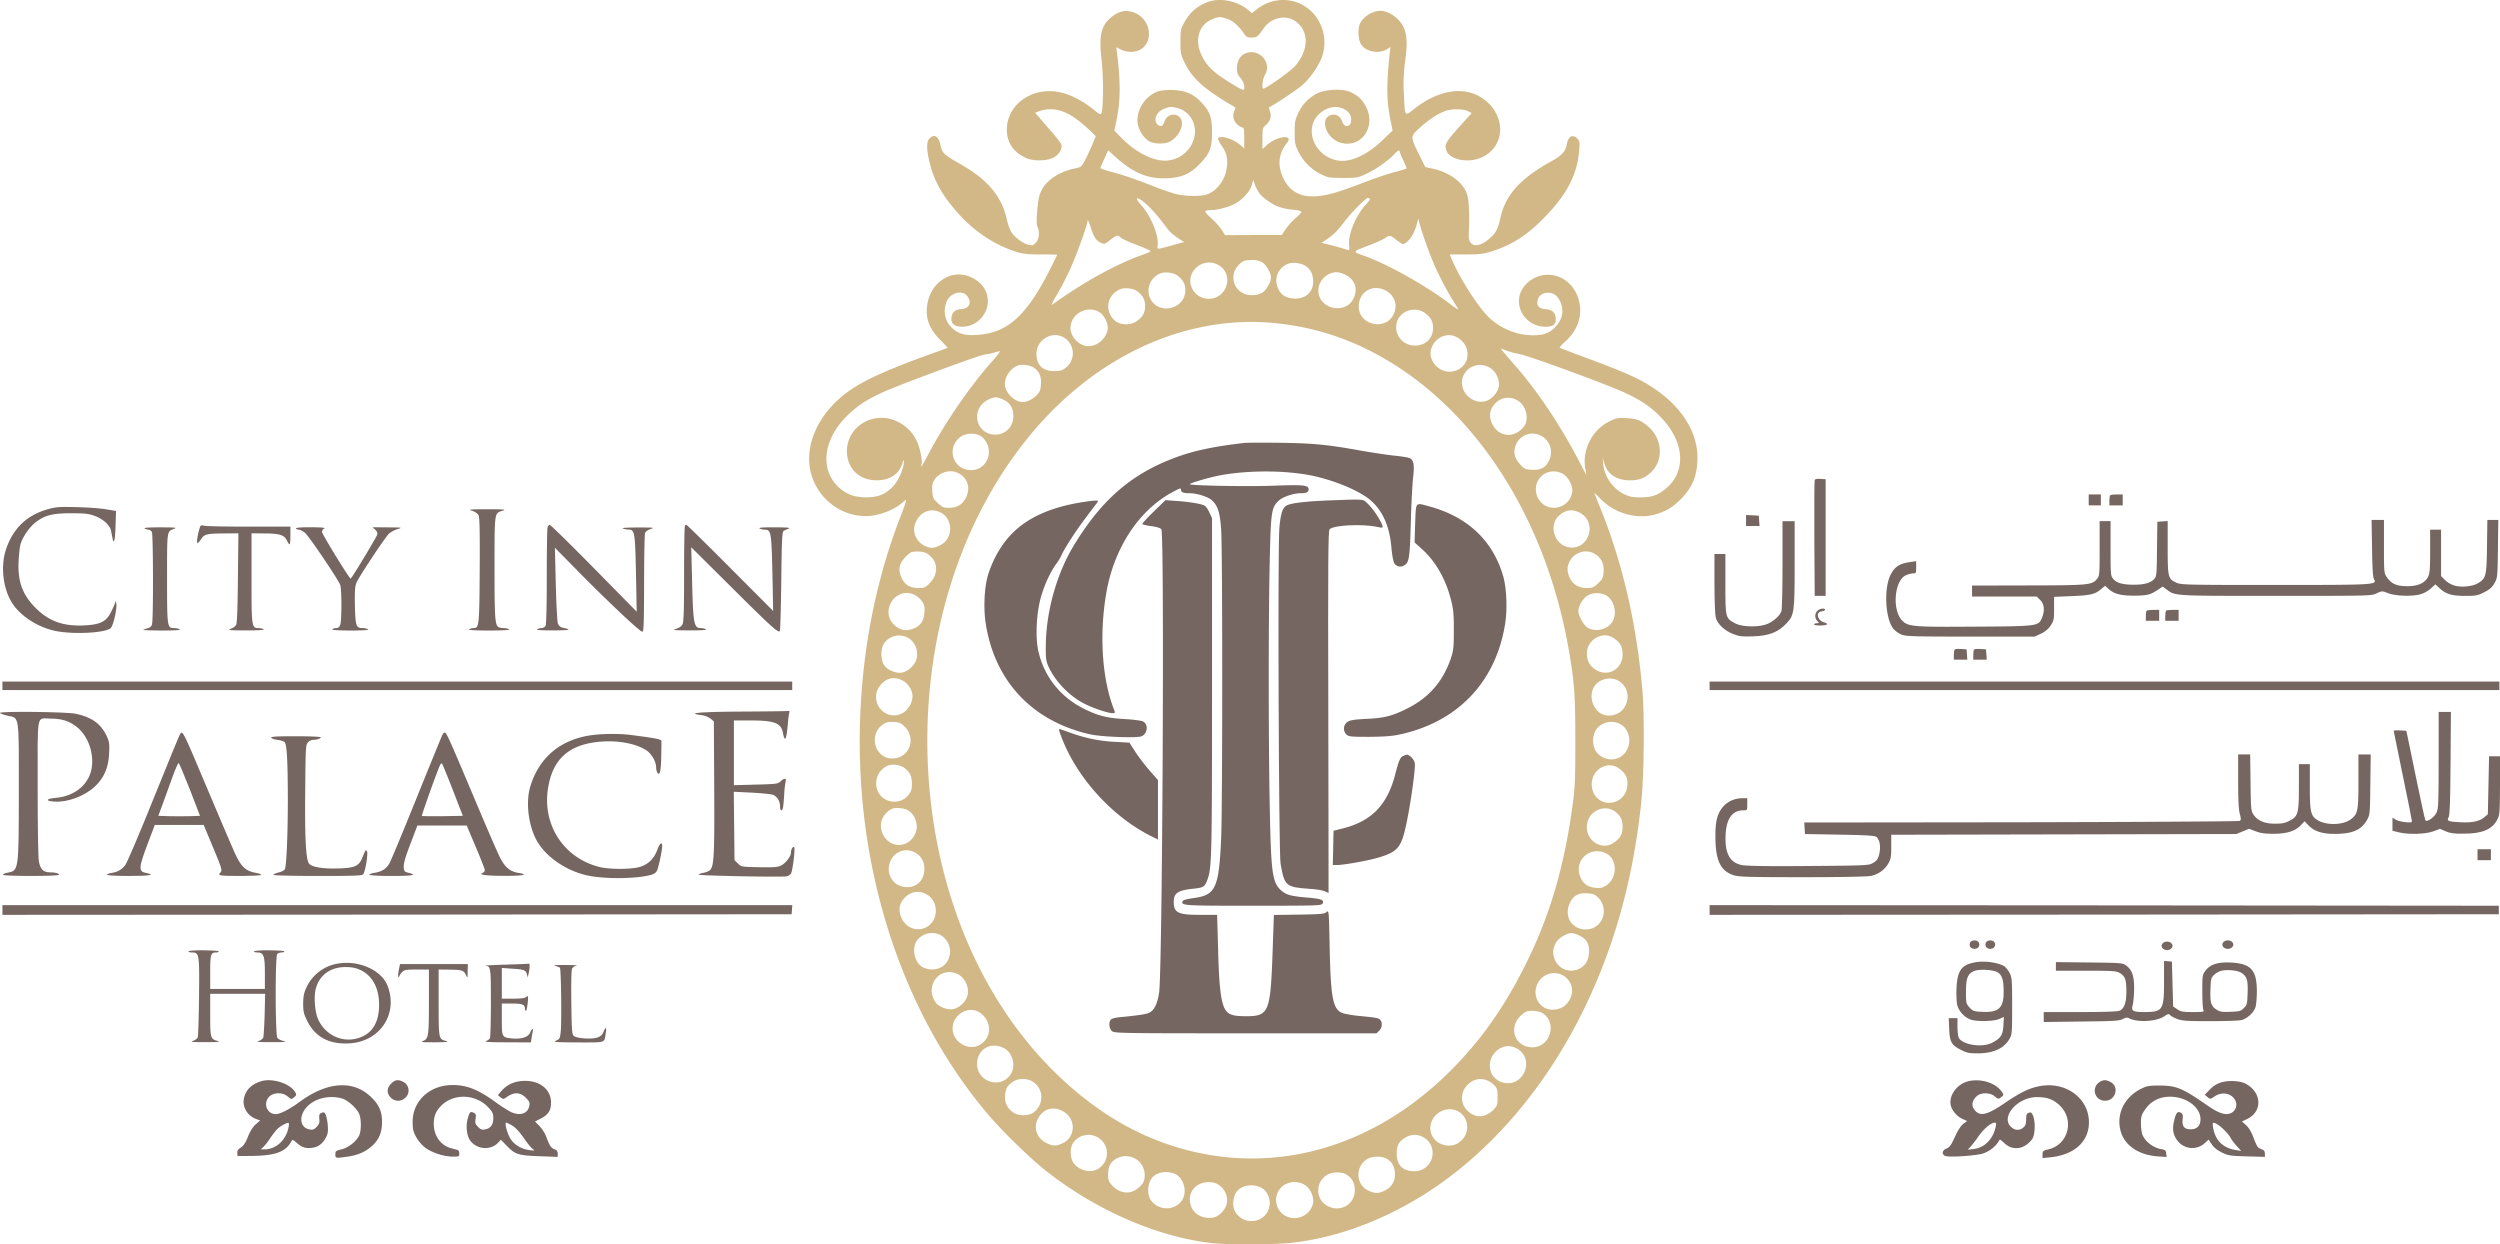
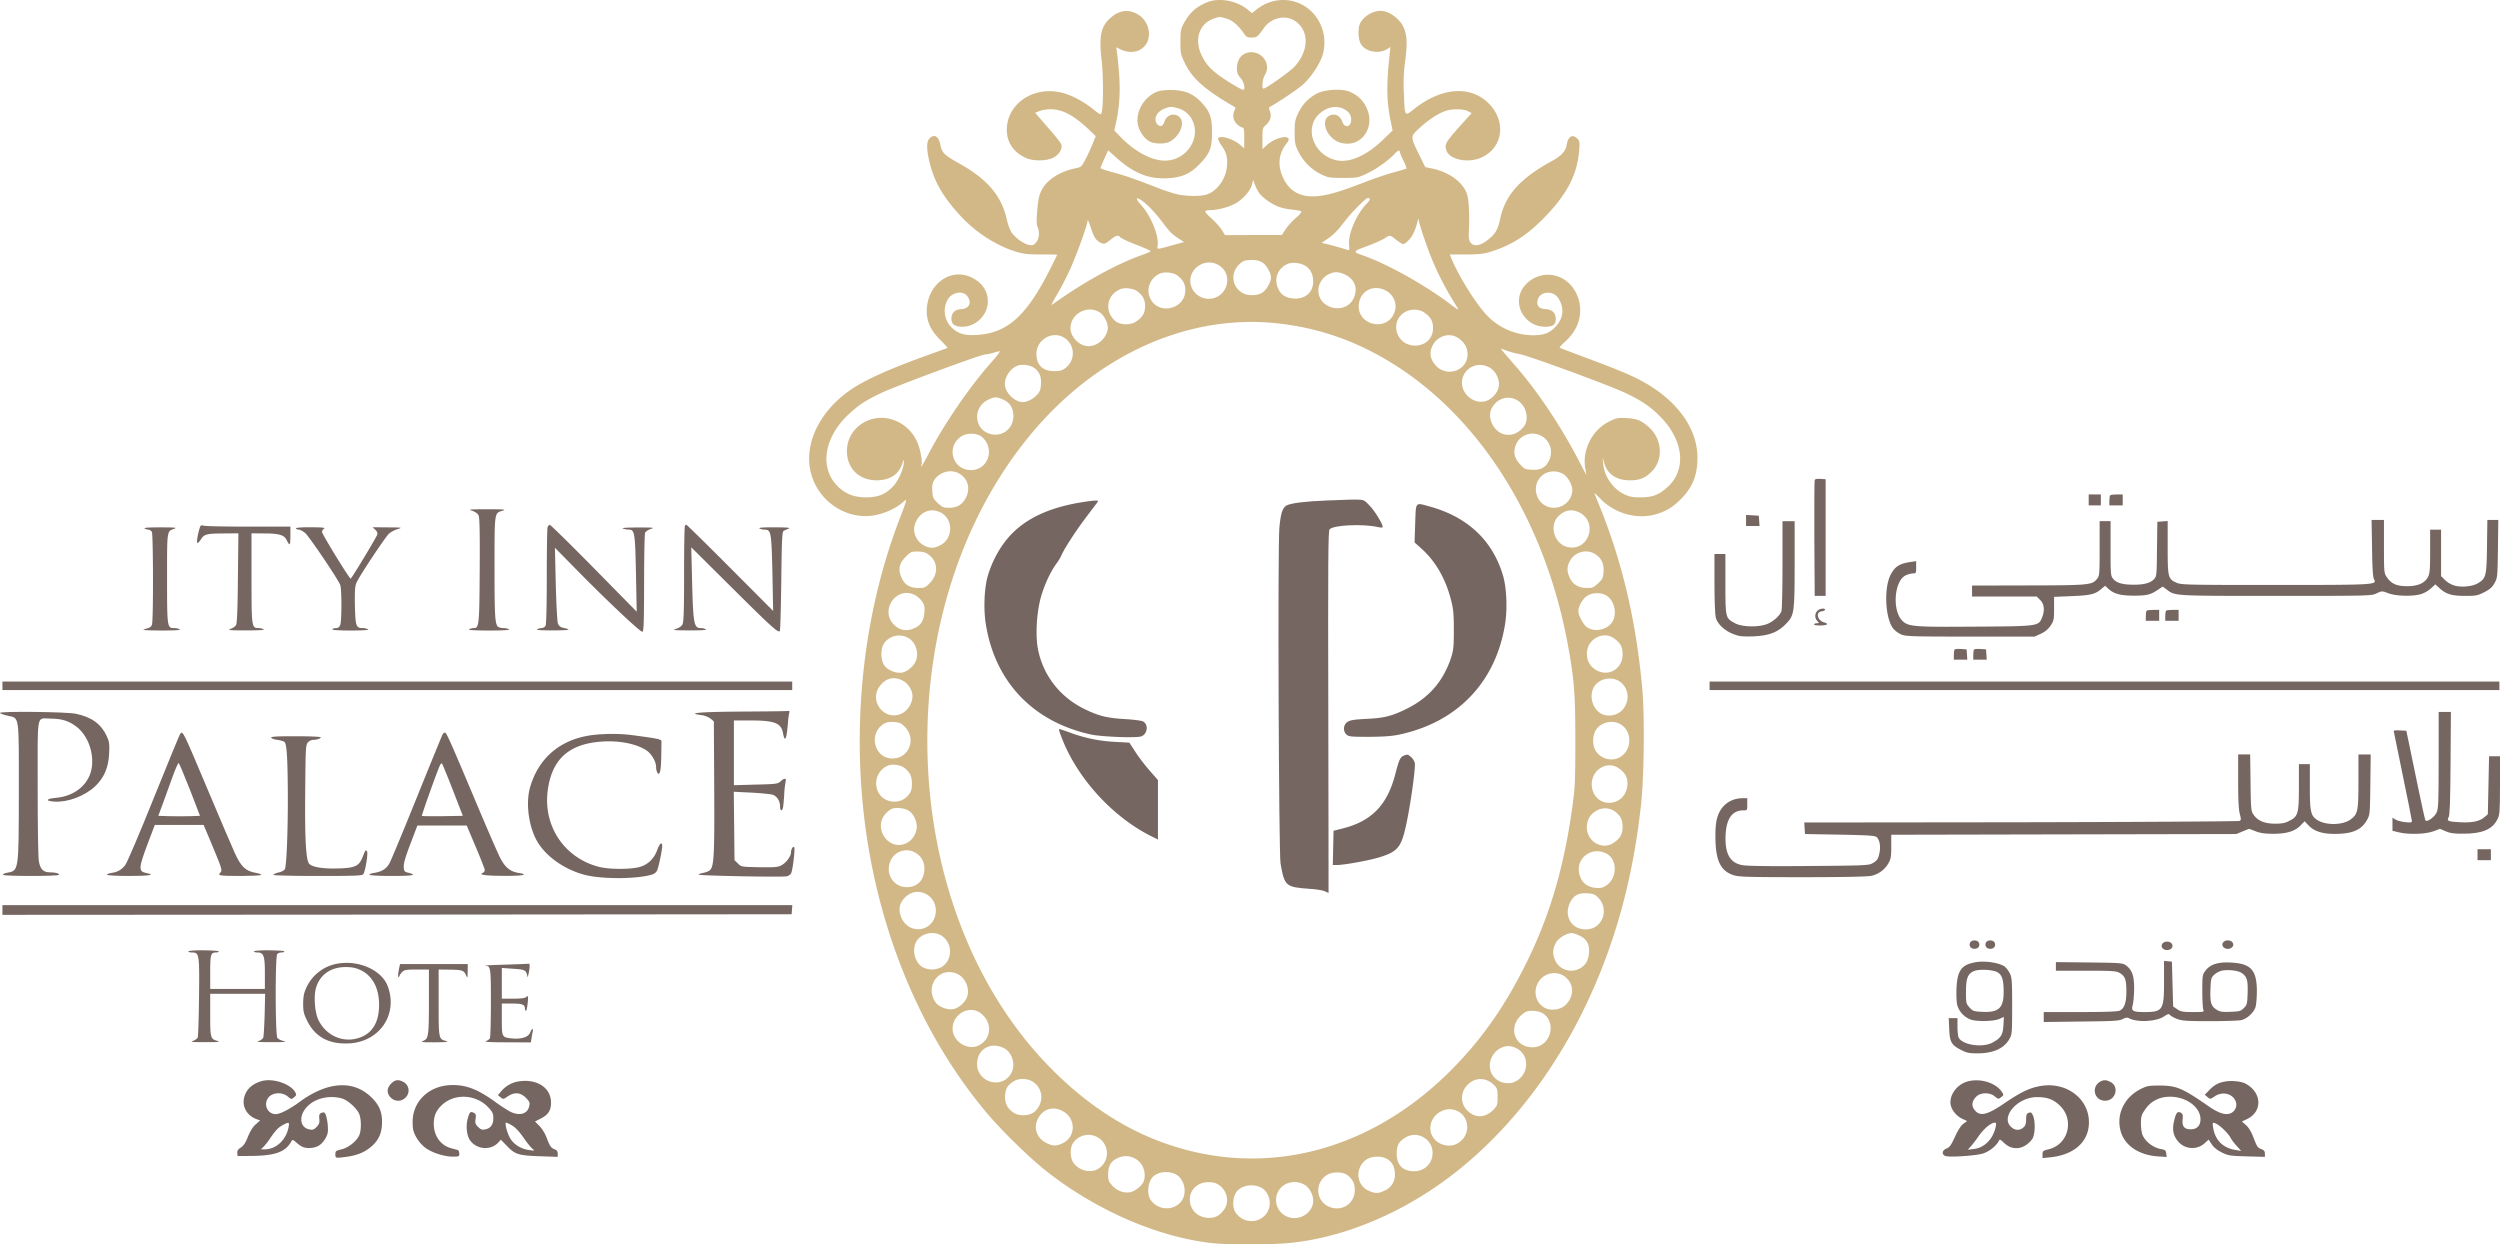
<svg xmlns="http://www.w3.org/2000/svg" viewBox="0 0 2057.5 1024.17">
  <defs>
    <style>.cls-1{fill:#d2b887;}.cls-1,.cls-2{fill-rule:evenodd;}.cls-2,.cls-3{fill:#766661;}</style>
  </defs>
  <g id="Layer_2" data-name="Layer 2">
    <g id="Layer_1-2" data-name="Layer 1">
      <path class="cls-1" d="M993.6,1.82c-9.5,3.9-14.6,8.6-19.7,18.1-2.1,3.9-2.4,5.9-2.4,14.6,0,9.6.2,10.3,3.8,17.8,6.3,12.7,16.5,21.6,40.6,35.6,1,.6,1.1,1.2.2,2.8a9.47,9.47,0,0,0,1.8,11.3c1.6,1.6,3.7,2.9,4.5,2.9,1.3,0,1.6,1.4,1.6,8.6v8.6l-3.2-2.8c-6.2-5.2-16.5-8.3-18.3-5.4-.3.5,1,3.2,2.9,6,4.1,5.9,5.1,10,4.3,17.5-1,10.1-8,19.7-16.4,22.6-5.1,1.8-18.3,1.6-26.1-.5a184.47,184.47,0,0,1-18-6.3c-16.9-6.5-24.5-9.1-34.7-11.8-4.9-1.3-8.9-2.7-8.8-3.2s1.5-3.9,3.2-7.6l3.1-6.9,6.7,6c14.4,12.8,26.2,17.6,41.5,17,12.2-.5,19.4-3.6,27.3-11.9,8.3-8.7,10-13.1,10-25.9,0-12.3-1.6-16.9-8.6-24.5-6.3-6.8-12.6-9.7-22.4-10.3-4.4-.2-9.9.1-12.2.7-12.4,3.4-21,18.1-17.3,29.7,1.7,5.2,5.4,10,9.3,12s12.3,2.2,16.3.1c7.7-4,12.4-14,9.1-19.1-3.5-5.2-11.3-3.8-13.3,2.4-1.3,4-3.4,4.9-5.8,2.5-3.7-3.8-.9-10.4,5.5-12.9,4.6-1.9,6.1-1.9,11.2-.5,10.6,2.9,16.5,14.2,13.3,25.2a25,25,0,0,1-24.1,18c-11-.2-24.5-7.4-36.2-19.4l-5.2-5.4,1.4-6.5c3.7-16.8,3.9-32.5.9-56.7l-.7-5.3,3.3,1.6c5.1,2.6,11.1,2.9,15.5.8,12.1-5.7,10.3-24.5-3-30.5-7-3.2-13.7-2-20.2,3.6-8.2,7-10,15-7.7,34.9,1.6,13.8,1.5,39.7-.1,43.8-.6,1.5-1.6,1-6.8-3.2-7.6-6.2-17.5-11.5-25.3-13.5-23.5-6.1-45.8,8.7-45.8,30.5,0,10.3,5.6,18.5,15.8,23.1,5.9,2.7,16.6,2.6,22.4-.2,4.8-2.4,7.8-7.4,6.6-11.1-.3-1.1-5.3-7.4-11.1-13.9l-10.4-12,3.5-1.4a28.78,28.78,0,0,1,9.1-1.5c9.7,0,18.7,4.7,31,16.1l6.3,6-2.5,6.2c-1.4,3.4-4,9.1-5.9,12.8-3.4,6.5-3.5,6.5-9.2,7.7-11.9,2.5-22.2,9.1-26.6,17.1-2.3,4.4-3,7.2-3.9,16.7-.7,8.5-.7,12.1.1,14,2,4.2,1.5,10-1.1,13-2,2.3-2.8,2.6-6,2-4.3-.8-11.3-5.9-14.3-10.4-1.2-1.8-3-6.7-3.9-10.9-4.2-18.8-15.8-32.6-38.2-45.2-13.2-7.4-15-9.1-16.3-15.6-1.5-7.3-5-9.5-9-5.5-2.7,2.7-2.6,9.3.4,21.2,3.9,15.2,11.4,27.9,25.5,43,12.7,13.5,28.7,23.8,45.1,29,6.3,1.9,9.7,2.3,20.8,2.3,7.2,0,13.2.1,13.2.3s-2.3,4.9-5.1,10.5c-19.6,39.2-35.3,53.7-60.4,55.4-10,.7-15.4-.7-20.6-5.4a19.14,19.14,0,0,1-3.8-23.9c3.6-5.9,12.2-7.4,15.8-2.8,4.3,5.4,1.9,10.5-4.9,10.9-5.2.3-8,3.1-8,8.1,0,4.3,3,6.4,9,6.4,11.3-.1,21-9.7,21-21,0-8.4-4.9-15.6-13.5-19.6-17.6-8.4-36.7,6-36.8,27.8,0,8.8,3.5,16.2,11.6,24.1,3.2,3.2,5.7,6,5.5,6.1s-5.7,2.2-12.3,4.5c-37.7,13.5-57.6,22.6-70.4,32.1-23,17.1-34.8,42.1-30.2,64.3,5.1,24.1,28.3,40.7,52,37,8.3-1.3,18.1-5.6,23.6-10.4,4.6-4,4.7-4.8-2.9,15.3-32.9,86.8-40.9,189.5-22,283.8,15.6,77.9,48.4,148.4,94.9,203.5,11.8,14,33.9,35.6,47.5,46.5,40.9,32.6,92,55,137,60.1,15.3,1.7,52.8,1.5,68.5-.5,37.2-4.5,76.1-19.4,111.6-42.7,51.9-34.1,96.7-87.3,127.5-151.4,24.4-50.8,39.3-104.8,46-166.5,2.5-23.1,3-72.7,1-95-4.9-54.2-15.9-102-33.8-147-2.8-6.9-5.3-13.1-5.6-13.8s1.8,1.1,4.7,4.1c11.3,12,29.5,17.4,44.8,13.3,8.9-2.4,14.5-5.7,21.4-12.5,9.9-10,13.8-19.6,13.9-34.1.1-25.5-18.4-49.7-49.7-65.4-8.5-4.2-21.2-9.4-45.3-18.3-9.6-3.6-17.8-6.7-18.3-7s1.7-2.7,4.8-5.4c7.9-7.3,12-16,12-25.5-.1-13-7.7-24.3-18.9-28a24.91,24.91,0,0,0-27.9,9.3c-9.5,13.4.9,32.2,17.9,32.3,6.5,0,8.8-1.7,8.8-6.4,0-5-3-7.8-8.5-8.1-5.1-.3-7.3-2.6-6.5-7,.8-4,4-6.5,8.5-6.5,4.7,0,7.9,2.3,10.2,7.4,3.4,7.5,1.8,14.9-4.5,21.2-4.7,4.8-9.3,6.4-18.1,6.4a53.1,53.1,0,0,1-37.1-15.7c-9.2-9.4-23.4-32-29.8-47.3l-1.4-3.5h13.1c11,0,14.4-.4,20.7-2.3,16.5-5.2,28.9-12.9,42.5-26.6,19.8-19.8,28.7-36.6,30.2-57.2.5-6.4.3-7.4-1.6-9.3-3.9-3.9-7.6-1.8-8.7,5.1-.9,5.4-4.3,9.1-12.2,13.4-26,14.2-38.4,28-42.5,47.4-1.6,7.7-3.5,11.5-7.4,15.1-10.6,10-19.1,8.8-18.5-2.4.7-14.6.3-27-1.3-32.3-2.9-9.9-14.4-18.6-28.8-21.6l-5.7-1.2-5-10.1c-7.4-15.1-7.4-15,.2-22,7.2-6.6,14.4-11.4,20.6-13.8,5.4-2.2,15.3-2.2,19.4-.1l3,1.6-2.4,2.6c-19.6,21.6-20.2,22.6-18.4,28.1,2.5,7.7,18.3,10.8,29.1,5.7,17.6-8.1,20.3-29.8,5.7-44.4-14.9-14.9-38.5-13.3-60.9,4.2-8.5,6.7-8.1,7.3-8.9-12.4a134.37,134.37,0,0,1,1.1-26.9c1.8-14.1,1.5-20.7-1.1-27-3.1-7.5-12.1-14-19.2-14.1-6.4,0-13.8,4.4-16.8,10.2-1.9,3.7-1.8,12.2.3,16.5,3.2,6.8,15,9.3,22.1,4.7l2.5-1.6-.7,6.8c-2.7,24.7-2.4,38.6,1,54.5l1.5,7.4-8.3,8c-13,12.4-26.7,18.6-37.2,16.6-19.2-3.6-27.9-26.4-14.7-38.4,6.1-5.5,13.5-7,19.7-4.1,4.4,2.1,6.4,5,6.4,9,0,6.2-5.5,7.3-7.4,1.4-1.4-4.3-5.4-6.6-9.4-5.2-9.4,3.1-3.8,19.2,8,22.7,16.8,4.9,29.5-12.6,21.2-29.3-2.9-5.9-6.9-9.6-13.3-12.5s-20.6-2.1-27.6,1.5a34.48,34.48,0,0,0-15.2,16.3c-2.5,5.3-2.8,7.2-2.8,15.5,0,8.7.3,10.1,3.2,16.1a41.2,41.2,0,0,0,19.1,18.7c5.2,2.5,6.8,2.7,17.7,2.7,11.8,0,12.1-.1,19.9-3.8,7.5-3.6,17.5-10.7,22.5-16.1,2.5-2.7,4.1-3.3,4.1-1.6a40.21,40.21,0,0,0,3,7.2c1.6,3.4,2.8,6.4,2.5,6.6s-4.7,1.6-9.7,2.9-15.8,4.9-23.8,8c-20.7,7.9-28.4,10.3-37,11.5-14.8,2.1-24.7-2.4-30.4-13.6-5.5-10.6-4.6-21.1,2.5-29.8,6.2-7.5-8.5-5.9-16.8,2l-3.3,3V114c0-8.3.1-8.8,2.9-11.2,3.6-3.2,4.8-7.2,3.2-11.3-.6-1.7-.8-3.2-.4-3.4,2.7-.9,22.3-13.9,26.8-17.8,6.8-5.8,14.5-17,16.9-24.7a35.93,35.93,0,0,0-8.5-35.6c-12.3-12.3-31.1-13.4-45.2-2.6l-4.4,3.4-3.6-3c-8.9-7.3-23.3-9.9-33.1-6Zm16.1,13.6c4.9,1.5,9.5,5.5,14.6,12.9,1.4,2.1,2.6,2.6,5.7,2.6,4.3,0,5.2-.7,10.1-7.7,6-8.8,18.1-11.4,26.1-5.7,11.3,8,11.1,23.8-.4,36.9-3.6,4.1-23.8,18.5-26,18.5-1.6,0-.8-8,1.2-11.2,6.5-10.7-5.8-23.1-17-17.3-3.8,2-6,6.3-6,11.9,0,3.6.6,5.2,3,7.9,3,3.4,4.2,9.7,2,9.7-1.5,0-15.7-8.7-21-12.8-6.6-5.1-9.8-8.9-13.1-15.7-6.2-12.8-2-25.9,9.8-30,4.9-1.8,5-1.8,11,0Zm26.4,143.1c2.9,4.2,10.8,9.8,16.9,11.9a52.61,52.61,0,0,0,11.3,2.2c4.2.4,6.7,1,6.7,1.8,0,.6-2.2,3-4.9,5.3a50.69,50.69,0,0,0-8,8.9l-3.2,4.8h-23.3l-23.4.1-2.7-4.4a58,58,0,0,0-8.1-9c-3-2.6-5.4-5.3-5.4-6s1.5-1.2,4.3-1.2c5.3,0,14.5-2.3,19.8-5.1,6.1-3.1,12.8-10.4,14.1-15.5l1.2-4.3,1.2,3.5A35.17,35.17,0,0,0,1036.1,158.52Zm-89,13.1a135.23,135.23,0,0,1,10.4,12.3c5.3,7.1,7,8.8,13,12.7l4,2.6-8.5,2.3c-14.7,4.1-13.7,4.1-13.2.2.9-8.1-5.6-24-13.5-32.8C931.1,159.82,938.1,162.22,947.1,171.62Zm180.3-8c.3.4-.9,2.3-2.8,4.2-8.3,8.6-15.3,25-14.3,33.7.2,2.4.2,4.4,0,4.4s-3.5-.9-7.1-2-8.7-2.4-11.1-3l-4.4-1.1,3.9-2.6c5.8-3.8,9-7.1,14.9-14.8,5.4-7.2,17.6-19.5,19.2-19.5A2.61,2.61,0,0,1,1127.4,163.62ZM901.4,196a11.25,11.25,0,0,0,4.7,3.9c2.7,1.2,3.3,1,7.6-2.4,5.1-4,6.5-4.3,8.3-2.2.6.8,6.5,3.6,13.1,6.1s11.9,5,11.9,5.3-3,1.8-6.7,3c-21.3,7.5-49,22.7-74.4,41.1-1,.7.7-2.9,3.8-8s8-14.6,10.9-21c5.6-12.2,14.3-36.6,14.5-40.3,0-1.1,1.1,1,2.3,4.9s3,8.2,4,9.6Zm270.3-1.1c7.6,22.7,15.3,38.7,28.2,59,1.1,1.6-1.1.4-6.6-3.8-20.1-15.3-51.3-32.7-71-39.7-9.6-3.4-9.8-3.1,5.8-9,5-2,10.4-4.4,11.9-5.5,3.7-2.6,4-2.6,9.1,1.5,2.4,1.9,5,3.5,5.8,3.5s2.8-1.5,4.5-3.3c3-3,5.4-8,7.2-15.2.7-2.9.8-2.9,1.1-.5C1168,183.32,1169.7,189.12,1171.7,194.92Zm-132.9,21c3.4,2.1,7.2,8.7,7.2,12.5s-3.8,10.4-7.2,12.5c-4.4,2.7-12.2,2.7-16.6,0-8.6-5.3-9.6-16.7-2-23.6,3-2.8,4.3-3.2,10.3-3.3a15,15,0,0,1,8.3,1.9Zm-36.8,1.8c14,7,8.5,28.2-7.3,28.2a15.22,15.22,0,0,1-14.7-11.5C977.2,222.12,990.6,211.92,1002,217.72Zm71.8.8c4.3,2.5,6.5,6.3,6.9,11.8.7,9.6-5.9,16-15.8,15.4-7.1-.5-11.2-3.3-13.4-9.3-3-7.6.4-15.7,8-19.1C1063.1,215.62,1070,216.22,1073.8,218.52Zm-105,8.1c4.8,3.6,6.7,7.1,6.7,12.3,0,15.5-21.8,20.8-28.7,7-4-7.9-.3-17.4,8.2-20.9C958.5,223.52,965.8,224.32,968.8,226.62Zm137.8-.8c7.9,3.6,11,10.7,7.9,18.6-5.7,15.1-29.5,10.7-29.5-5.5a15.29,15.29,0,0,1,7.6-12.7C1097.3,223.52,1101.2,223.32,1106.6,225.82Zm-170.8,13.8c4.8,3.6,6.6,7,6.6,12.3,0,5.7-2,9.1-7.5,12.8-4.7,3.2-13.6,2.8-17.5-.9-8.7-8.1-6.4-21.2,4.6-25.8C925.5,236.52,932.8,237.32,935.8,239.62Zm204.3-.7c7.4,3.8,10.4,11.9,7.1,19.2-6.7,15.2-30.4,9.2-28.9-7.3C1119.2,239.62,1130,233.82,1140.1,238.92Zm-235.3,18c4.2,2.6,7.6,9.9,6.8,14.4-1.4,7.5-8.5,13.6-15.8,13.6s-14.8-7.4-14.8-14.8C881,258.32,894.7,250.82,904.8,256.92Zm267.2.2c5.4,3.7,7.4,7.2,7.4,12.8,0,8.6-6.1,14.5-14.9,14.5-15.4,0-21.3-19.6-8.3-27.5C1160.8,254.12,1167.7,254.22,1172,257.12Zm-122.9,8.8c36.5,3.6,69.6,15.4,101.4,36.1,70.5,45.8,121.7,129.5,139.9,228.9,5.2,28.5,6.1,39.8,6.1,79,0,32.2-.3,38.5-2.3,53-6.9,50.8-18.9,91.5-38.8,131.2-18,35.9-36.9,62.5-62.3,87.8-68,67.5-156.4,88.7-239.1,57.3q-48.6-18.45-90.6-61.5c-126.7-130.1-134.4-374.4-16.5-518.5,53.9-66,128.9-100.5,202.2-93.3Zm-173.3,12a15.14,15.14,0,0,1,.9,25.1c-2.5,1.9-4.4,2.4-9.2,2.4-9.4,0-14.5-5-14.5-14.2C853,279.52,866,271.92,875.8,277.92Zm324.2.2c4.8,3.3,7.2,7,7.7,11.9,1.5,15-17.8,21.8-27.1,9.6-3.8-4.9-4.3-10.2-1.4-15.6C1183.4,276.22,1193.1,273.52,1200,278.12Zm40.5,10.7a64.14,64.14,0,0,0,10,2.6c6.9,1.1,73.5,25.5,87.4,32.1s21.9,12.2,30.3,21.3c17.5,18.9,19.4,41.8,4.7,55.6-7.2,6.7-12.7,8.9-22.4,8.9-6.3.1-9.1-.4-13.2-2.3-9.6-4.3-16.9-14.6-17.9-25.4l-.4-5.2,1.3,4.8c2.7,9.2,10.1,14.1,21.2,14.1,8,0,12.9-2,18.2-7.6,9.4-9.7,8.2-26.3-2.5-36-6.2-5.6-9.8-7.1-18.5-7.6-7.1-.4-8.2-.2-14.2,2.7-14.3,7.1-22.7,23.8-19.7,39.4a33.16,33.16,0,0,1,.7,4.5c-.2-.2-2.9-5.3-6-11.3-14.9-28.7-33.8-57-51.9-77.8-3.4-3.9-7.6-8.8-9.4-10.9s-3.2-3.8-3-3.8S1237.8,287.82,1240.5,288.82Zm-424.6,9.3c-17.9,20.3-38.2,49.8-51.2,74.5-3.2,6.2-6.1,11.3-6.4,11.3s-.2-.7.1-1.6c1-2.7-1.3-14.3-4-19.5a33.18,33.18,0,0,0-15.9-15.9c-19.4-9.2-41.5,3.8-41.5,24.5.1,14.2,10,23.9,24.5,23.9,11,0,18.7-5.2,21.3-14.4.7-2.3,1-2.8,1.1-1.4.2,5.2-4,15.3-8.4,20.2-6.3,7-12.7,9.7-23,9.6-9.5,0-16.6-2.8-22.9-8.9-15.3-15-11.7-40,8.5-59.1,8.5-8,13.9-11.5,27.2-17.9,11.9-5.7,81.3-31.4,85-31.6a34.56,34.56,0,0,0,6.7-1.3,49.71,49.71,0,0,1,5.8-1.5c.7,0-2.4,4.1-6.9,9.1Zm34.7,4.3c4.6,3,6.6,7.4,6.1,13.8-.3,4.7-.9,6.3-3.3,8.8-3.2,3.4-8,5.9-11.6,5.9-6.9,0-14.8-7.9-14.8-14.9,0-6.6,5.4-13.8,11.5-15.4C841.8,299.72,847.9,300.62,850.6,302.42Zm375.8.4c4.9,3.1,8,9.8,7.1,15.3s-6.5,11.3-11.8,12.3c-10.3,2-20.2-7.8-18.3-18,2-10.4,13.7-15.3,23-9.6Zm-400.7,26.1c5.5,2.5,8.3,7,8.3,13.5,0,9.4-7.5,16.3-16.6,15.2-15.1-1.7-18.2-21.5-4.4-28.5C818.4,326.42,820.3,326.42,825.7,328.92Zm423.3.7c7,4.1,9.7,15.1,5.4,21.1-8.1,10.9-22.2,9.1-27-3.4-2.1-5.6-1.2-10.4,2.8-14.9A14.53,14.53,0,0,1,1249,329.62ZM808.6,360c10.5,9.8,4.4,26.9-9.5,26.9-15.1,0-20.7-19-8.2-27.6C795.8,355.92,804.6,356.22,808.6,360Zm460.2-1.1a15.28,15.28,0,0,1,6.4,19.4c-2.9,6.5-7,8.8-14.6,8.3-5.5-.3-6.2-.7-9.7-4.6-4.7-5.2-5.7-10.1-3.3-16A14.8,14.8,0,0,1,1268.8,358.92Zm-479.1,31c6.9,4.1,9,11.9,5.4,19.4-2.9,5.9-7.3,8.6-14,8.6-4.6,0-5.6-.4-9.3-3.9s-4.2-4.3-4.5-9.7c-.3-4.7,0-6.6,1.6-9.2C773.3,388.22,782.9,385.72,789.7,389.92Zm496.3-.1c4,2.1,8,8.9,8,13.5,0,7.9-6.9,14.6-15,14.6-15.1,0-20.7-20.1-7.8-28A15.53,15.53,0,0,1,1286,389.82Zm-512,31.9c10.8,5.4,10.6,21.8-.3,27.1-5.1,2.5-7.6,2.6-12,.7-7.1-2.9-11-11.1-8.7-18C756.2,421.72,765.4,417.42,774,421.72Zm525.9.1c15.3,7.9,7.9,31.4-8.9,28.6-11.6-2-16.6-17.7-8.3-25.7C1288,419.62,1293.7,418.72,1299.9,421.82Zm-536.6,34c8.8,5.7,9.5,16.5,1.7,24.3-3.4,3.5-4.3,3.8-9.1,3.8-7.1,0-11.4-2.6-14-8.6-3-6.6-1.9-11.7,3.6-17.2,3.9-3.9,4.6-4.2,9.6-4.2C758.7,453.92,761.5,454.52,763.3,455.82Zm549.8.4c5,3.3,7.1,8,6.6,14.6-.3,4.8-.8,5.8-4.5,9.3s-4.7,3.8-9.3,3.8c-6.7,0-11.5-2.9-14-8.4-2.4-5.2-2.4-9.2,0-13.6C1296,454.12,1306,451.42,1313.1,456.22ZM753,489.72a17.87,17.87,0,0,1,5.8,5.2c2,2.9,2.3,4.5,2,9.1-.5,7.1-3.3,11.2-9.3,13.4-5.7,2.2-10.4,1.4-15-2.6C723.3,503.22,737.3,481.82,753,489.72Zm569.8.9c6.1,4.4,8.1,14.7,4.2,21.1-4.1,6.7-14.8,8.9-21,4.4-3-2.2-7-9.6-7-13.1,0-4.3,3.7-10.6,7.7-12.9,4.6-2.8,12-2.5,16.1.5Zm-576.1,34c6.2,2.9,9.6,11.1,7.4,18.3-1.4,4.7-6.9,9.7-11.6,10.6-4.9.9-11.9-1.9-14.7-5.9-3.2-4.5-3.2-13.9-.1-18.3A15.07,15.07,0,0,1,746.7,524.62Zm581.3.5c5.5,3.8,7.4,7.1,7.4,13.2.2,11.8-11.1,18.9-21.3,13.4-5.3-2.9-8.1-7.6-8.1-13.9C1306,526.42,1318.9,519,1328,525.12Zm-585.5,34.8c4.8,2.3,8.5,8,8.5,13.1a17.12,17.12,0,0,1-7.9,13.7c-14.6,8.2-29.2-10-18.4-22.9C729.7,557.92,735.7,556.62,742.5,559.92Zm590.7,1.1c7.8,5.6,8.5,16.9,1.4,23.9-4.6,4.3-12.2,5.3-17.4,2.1-7-4.5-9.5-14.8-5.2-21.9C1316.2,558.32,1326.5,556.32,1333.2,561Zm-588.6,37.1c9.9,9.9,3.6,26.1-10.2,26.1-14.8,0-19.9-20.3-7.2-28.4,2.6-1.5,4.5-1.9,8.6-1.6C740.3,594.52,741.7,595.12,744.6,598.12Zm590.1-1.4c8.6,6.1,8.2,20-.6,25.9-7.1,4.8-17.4,2-21.4-5.7-2.4-4.6-1.9-12.6,1.1-16.7C1318.4,593.82,1328.3,592.12,1334.7,596.72Zm-590.8,35c4.9,3.6,6.6,7,6.6,13.1,0,4.7-.5,6.4-2.7,9.3-6.6,8.6-20.6,7.1-25.2-2.6A15.88,15.88,0,0,1,731,630C734.3,628.62,740.9,629.52,743.9,631.72Zm588.1.4c5.3,3.7,7.4,7.2,7.4,12.6,0,8.6-5.5,15-13.5,15.9-8.9.9-15.9-5.8-15.9-15.2C1310,633.42,1322.6,625.82,1332,632.12Zm-585.4,34.4c4,1.9,6.9,6.4,7.8,11.9.9,5.2-2.5,12.2-7.3,14.9-15.5,8.9-30.3-12.9-16.9-25a14.26,14.26,0,0,1,3.8-2.7C737,664.52,743.3,664.92,746.6,666.52Zm582.3,1.2c4.8,3.5,6.5,6.9,6.5,12.7,0,6.1-1.9,9.5-7.4,13.2-9.2,6.4-22-1-22-12.7,0-6.2,2.8-11,8.1-13.8A13.83,13.83,0,0,1,1328.9,667.72Zm-574.8,34.5c4.8,3.2,7.1,8.1,6.6,14.3-.6,8.2-6,13.5-14,13.6-11.3.2-18.5-11-13.8-21.6A14.36,14.36,0,0,1,754.1,702.22Zm568,.3c9.2,4.7,9.1,20-.1,26.2-2.8,1.9-4.5,2.3-8.6,2-6.6-.6-10.8-3.5-12.9-9.3C1295.2,707.82,1309,695.72,1322.1,702.52Zm-560.5,33c12.3,5.8,11.1,24.7-1.7,28.6-7.8,2.3-15.4-1.7-18.4-9.7-2.1-5.5-1.4-10.3,2.2-14.6C748.5,734.12,755.3,732.52,761.6,735.52Zm553,2.5c10.5,9.8,4.5,26.9-9.5,26.9-11.5,0-18-10.6-13.3-21.3,2.9-6.5,7-8.9,14.4-8.4C1310.6,735.42,1312.6,736.12,1314.6,738ZM775,770.12c9.3,6.4,9.2,20.1-.2,25.8a16.58,16.58,0,0,1-15.6,0c-6.6-4-9-15.1-4.7-21.6s14.2-8.4,20.5-4.2Zm524.7-.2c6,2.7,8.5,7,8.1,14.1-.5,6.6-3.1,10.9-8.4,13.4a14.5,14.5,0,0,1-19.9-8c-2-5.1-1.5-9.3,1.5-14.3,2.1-3.4,8.7-7.2,12.5-7.2A20.38,20.38,0,0,1,1299.7,769.92Zm-512.3,31.4c6.7,2.8,10.8,11.5,8.7,18.5-1.4,4.8-6.8,9.8-11.6,10.7s-11.8-1.9-14.4-5.4C760.7,811.82,772.8,795.22,787.4,801.32Zm499.6,1.8c8.6,5.9,9.1,16.7,1.2,24.2-4.1,3.8-11.9,4.8-16.9,2.1-9.9-5.4-10.1-19.7-.3-26.2A15.13,15.13,0,0,1,1287,803.12Zm-480.1,30.6c9.9,7.3,9.4,20.8-.9,26.4-9.3,5.1-22-2.8-22-13.6C784,834.62,797.7,826.92,806.9,833.72Zm462.3-.1c12.7,7.5,6.9,28.3-7.9,28.3s-20.4-16.3-9.3-26.4c3.5-3.1,4.7-3.6,9.1-3.6A18.73,18.73,0,0,1,1269.2,833.62Zm-443,29c7.1,3.5,10,14.2,5.8,21.1-8.3,13.6-29.3,6.3-27.8-9.7C805.3,862.82,815.8,857.32,826.2,862.62Zm421.8.1c9.8,4.9,10.8,18.1,2.1,25.5-8.3,6.9-21.6,2.3-23.7-8.2-1.9-9.5,5.6-18.9,15.1-19.1A16.78,16.78,0,0,1,1248,862.72ZM849.6,890c9,5.5,10,17.4,2,24.8-3.8,3.5-12.2,4.1-17,1.2-5.5-3.5-7.9-8.2-7.4-14.6.5-5.8,2.1-8.4,7.3-11.6C838.5,887.32,845.4,887.42,849.6,890Zm374.7-.7a18.77,18.77,0,0,1,5.7,4.1c2.2,2.3,2.5,3.6,2.5,9.5,0,6.5-.2,7.1-3.4,10.4-6.4,6.6-14.2,7.1-20.6,1.5a14.55,14.55,0,0,1-2.1-20.3C1210.9,888.52,1217.8,886.52,1224.3,889.32Zm-348.3,26c9.7,6.4,9,20.5-1.3,25.5-5.4,2.6-8,2.6-13.3,0-7.7-3.7-10.9-11.8-7.6-19.2C857.9,912.32,867.4,909.62,876,915.32Zm324.8-.2c7.5,4.6,9,15.5,3.1,22.3-3.8,4.2-7.9,5.9-13.3,5.3-8.5-1-14.4-8.1-13.3-16.1C1178.8,915.62,1191.5,909.32,1200.8,915.12ZM903,935.82a15,15,0,0,1,.8,26.1c-6.2,3.8-15.5,1.6-20.2-4.7-2.9-3.9-3.2-12-.7-16.1A15.19,15.19,0,0,1,903,935.82Zm268-.1a14.45,14.45,0,0,1,8,12.9,14.82,14.82,0,0,1-15.3,15.3c-9.2,0-14.2-5.1-14.2-14.5,0-6.9,1.8-10.1,7.5-13.4A14.24,14.24,0,0,1,1171,935.72Zm-237,17.7c6.2,3.2,9.4,10.7,7.6,17.9-.9,3.7-6.2,8.4-10.8,9.7-5.3,1.4-11.5-.8-15.8-5.7-2.5-2.9-3-4.3-3-8.5,0-7.9,2.7-12,9.7-14.5A15.29,15.29,0,0,1,934,953.42Zm207.7.5c4.2,2.5,6.3,6.8,6.3,12.6a13.87,13.87,0,0,1-8.4,13.3c-5.2,2.6-7.9,2.6-13.3.1-10.6-4.8-11.2-19.8-1.1-26C1129.6,951.32,1137.4,951.22,1141.7,953.92Zm-175.2,12c7.5,2.9,10.9,14.3,6.5,21.6-5.8,9.3-19.9,9.2-26.1-.2-3.4-5.2-2.1-15.5,2.5-19.3C953.7,964.42,960.4,963.62,966.5,965.92Zm141.9.9c4.5,3,6.6,7,6.6,12.6,0,11.3-10.9,18.3-21.4,13.6-10.9-4.8-11.7-19.8-1.4-26.1C1096.5,964.32,1104.5,964.22,1108.4,966.82Zm-105.3,8.4c6.7,4.4,8.8,13.5,4.7,19.7-3.7,5.3-7.2,7.4-12.6,7.4-8.6,0-15-5.5-15.9-13.5-.9-8.9,5.8-15.9,15.2-15.9,3.7,0,6.2.6,8.6,2.3Zm71.1.2c4.4,3,7.4,9.8,6.4,14.9-1.8,9.5-13,15-21.9,10.7a14.81,14.81,0,0,1-1.8-25.8A16.36,16.36,0,0,1,1074.2,975.42Zm-36.1,2.1c4,2,6.9,7.4,6.9,12.5a14.73,14.73,0,0,1-14.8,14.9c-5.2,0-9.1-1.9-12.6-6-4.2-5.1-3.3-15.7,1.8-19.9C1024.2,975,1032.2,974.42,1038.1,977.52Z" />
-       <path class="cls-2" d="M1024,364.52c-27.2,3.2-43.4,6.8-60.2,13.4-34.5,13.6-58.3,34.9-80.4,71.6-13.9,23.1-22.5,54.1-22.7,81.9-.1,10.4.2,12.7,2.1,16.9,5.7,12.6,17.3,24.6,30,31,7.4,3.7,19.1,7.6,22.8,7.6,2.3,0,2.4-.1.9-3.8-9.6-25.2-11.9-61.5-5.9-95.7,6.3-36.2,26.5-67.1,53.5-81.9,7.3-4,7.9-4.2,7.9-2.2,0,1.8,2.2,2.6,6.9,2.6,6.1,0,15.4,2.9,18.5,5.8,4.9,4.6,6.6,9.9,7.6,23.9,1.2,17,1.2,226.8,0,254.5-1.8,40.4-4.5,46.5-22.1,48.9-5.8.8-9.3,1.7-9.6,2.6-1.4,3.7-.1,3.8,57.8,3.8,52.1,0,56.3-.1,57.3-1.7,1.8-3-.7-4-12.1-5-13.3-1.1-17.3-2.1-21.3-5.4-7.9-6.7-8.9-13.2-10-69.9-1.1-56.3-1.1-153.5,0-202,.9-40,1.4-43.6,7.2-49.2,3.4-3.3,12.2-6.3,18.4-6.3,4.5,0,6.4-.9,6.4-3.1,0-3.6-4-4-28.6-3.1-20.7.8-68,0-69.2-1.2-.6-.7,14.5-5.2,23.3-7,25-5,59.7-4.6,82,1,18.3,4.6,35.7,12.3,43.8,19.5,9.7,8.5,15.3,21.2,16.8,38.3.5,6.2,1.6,12,2.4,13.2a5.65,5.65,0,0,0,7.7,2c4.5-2.2,5-5.1,5.9-35,.4-15.4,1.3-32.4,1.9-37.7,1.2-10.3.5-14-2.7-15.7-1-.6-6.6-1.5-12.5-2.1s-18.3-2.5-27.5-4.1c-28.4-5.1-39.2-6.1-66.8-6.5-14.3-.2-27.6-.1-29.5.1Z" />
      <path class="cls-2" d="M1091.5,411.92c-17.3.7-29,2.1-32.7,4.1-3.3,1.8-4.9,6.8-5.9,18.7-1.4,16.8-.5,267.5,1,276.1,3.3,18.5,4.2,19.3,24.1,20.7,5.2.3,10.8,1.2,12.4,2s3,1.4,3,1.4,0-66.9-.2-148.7c-.3-122.6-.1-149.1,1-150.5,2.7-3.6,27.6-4.8,40.1-1.9,2.2.5,3.7.5,3.7,0,0-2.8-6.9-13.9-11.2-18.1C1121.1,410.22,1125.4,410.72,1091.5,411.92Z" />
      <path class="cls-2" d="M887.5,413.82c-24.1,4.3-41.7,12.4-54.3,25-9,9-16.4,21.9-20.3,35.3-2.9,10.2-3.6,27.4-1.5,40,7.7,47.2,38.8,79.8,86.1,90.3,8.9,2,37.9,3.1,41.8,1.6,5.2-2,6.1-9.7,1.4-12.3-1.2-.6-7.8-1.5-14.7-1.9-15.2-.9-21.8-2.6-33.5-8.3-19.8-9.7-33.4-26.9-38-48-2.4-10.9-1.6-29.4,1.8-42.7,2.7-10.2,7.7-21.4,13-28.8a43.22,43.22,0,0,0,4.1-6.6c1.7-4.5,11.4-19.7,19.5-30.4,4.7-6.3,9.2-12.2,10-13.3,1.2-1.7,1.1-1.8-2-1.7C899,412,893,412.92,887.5,413.82Z" />
-       <path class="cls-2" d="M949.3,421.22c-5.4,5.2-9.5,9.8-9.2,10.2a35.82,35.82,0,0,0,7.5,1.6c4.4.6,7.4,1.5,8.2,2.6,2.6,3.6.9,365.2-1.9,381.8-1.4,8.6-4,14-7.8,15.9-2.5,1.4-10.2,2.5-25.3,3.9-2.7.3-5.5,1-6.3,1.7-2.2,1.9-1.9,7.3.6,9.6,2,1.8,5.3,1.9,110,1.9h107.8l2.2-2.2c2.4-2.3,2.8-6.5.9-8.8-1.3-1.6-2.9-1.9-18.3-3.4-5.9-.6-12.1-1.8-13.7-2.6-7.2-3.7-8.8-13-9.7-54.1-.6-30-.6-30.4-2.6-28.7-1.7,1.6-4.5,1.8-22.6,2.1l-20.7.3-1.1,31.7c-1.8,49-3,51.8-22.8,51.6-10.5,0-14.4-1.6-16.8-6.7-3.1-6.4-4.5-19.8-5.2-48.5l-.8-28.2H987.8c-18.4,0-21.8-1.7-21.8-10.7,0-7.2,3.4-9.5,16-10.8,8.1-.8,9.4-1.5,11.3-6.4,4-10,4.2-16.1,4.2-160.1V426.42l-2.2-4.7c-1.1-2.5-2.9-5.1-4-5.6-2.7-1.5-12.3-3.1-22.8-3.8l-9.3-.7-9.9,9.6Z" />
      <path class="cls-2" d="M1164.7,430.62l-.5,15.8,5.9,5.3c11.4,10.3,19.6,24.6,24,41.7,2,7.6,2.4,11.5,2.4,25,0,14.1-.3,16.8-2.3,23-6.5,19.4-18.3,33-36.7,42-11.4,5.7-18.4,7.5-31,8.1-13.5.7-16.3,1.2-18.6,3.5a6.86,6.86,0,0,0,.2,9.5c1.9,1.7,3.8,1.9,18.8,1.9,12-.1,18.9-.6,24.9-1.9,47.6-10.2,79-42.9,86.8-90.4,2.1-12.6,1.4-29.8-1.5-40-8.4-29-28.9-48.5-60.2-57.2-12.5-3.4-11.5-4.5-12.2,13.7Z" />
      <path class="cls-2" d="M873.5,606.42c12.5,33.3,41.4,65.3,73.6,81.6l5.9,2.9V642l-6.4-7.3a156,156,0,0,1-11.8-15.3l-5.3-8.2-11-.6a123.57,123.57,0,0,1-35.5-6.8c-4.7-1.7-9.3-3.3-10.3-3.6C871.1,599.72,871.2,600.32,873.5,606.42Z" />
      <path class="cls-2" d="M1155.3,621.92c-2.9,1.2-3.9,3.4-6.8,14.5-6.5,25.9-19.5,39.4-43.5,45.4l-7.5,1.9-.3,14.1-.3,14.1h3.3c6,0,27.4-3.9,35.5-6.5,14.9-4.7,17.7-8.2,21.8-27.7,3.6-16.9,7.6-46,6.9-49.7a10.58,10.58,0,0,0-3.2-5.1C1158.4,620.72,1158.4,620.72,1155.3,621.92Z" />
      <path class="cls-2" d="M1493.5,395.12c-.3.7-.4,22.4-.3,48.3l.3,47h9v-96l-4.3-.3C1495.4,393.92,1493.8,394.22,1493.5,395.12Z" />
      <polygon class="cls-2" points="1719 411.42 1719 415.92 1724 415.92 1729 415.92 1729 411.42 1729 406.92 1724 406.92 1719 406.92 1719 411.42" />
      <path class="cls-2" d="M1736.7,407.62c-.4.3-.7,2.4-.7,4.5v3.8h11v-9h-4.8C1739.5,406.92,1737,407.22,1736.7,407.62Z" />
-       <path class="cls-2" d="M40.3,418.82c-17.7,4.8-29,15.3-35.1,32.5-4.6,13-3.2,30.5,3.5,42.8,6.4,11.9,22,22.3,37.7,25.3,14.6,2.8,40,1.5,44.6-2.4,2.2-1.7,5.5-16.2,4.7-20.4l-.4-2.2-.8,2.4a76.23,76.23,0,0,1-3.4,7.4c-3.7,7.4-8.9,9.9-21.9,10.5-17.1.8-28.9-3.4-39.8-14.3S14.5,478.62,15.3,462c.3-5.8,1-12.2,1.6-14.1,1.9-6.3,7.5-14.3,12.5-18.1,7.8-5.9,13.9-7.4,29.6-7.4,11.8.1,14.3.4,19.5,2.4,6.8,2.7,12.1,7.6,12.9,12.1.3,1.6.9,4.4,1.2,6.1,1.1,5.8,2.2,1.4,2.5-10.6l.4-11.9-8-1.3c-4.4-.8-15.2-1.6-24-1.8-13.7-.4-17-.2-23.2,1.4Z" />
      <path class="cls-2" d="M388.5,420.32c2.4.8,4.5,2.2,5.3,3.7.9,1.8,1.2,12.3,1,45.4-.3,45.7-.5,47.5-5.1,47.5a8.43,8.43,0,0,0-3.7,1c-1,.6,4.5,1,16.5,1s17.5-.4,16.5-1a10.34,10.34,0,0,0-4.5-1,10.75,10.75,0,0,1-4.2-.8c-2.9-1.9-3.3-7-3.3-48.6,0-46.8-.2-45.1,6.6-47.2,3.4-1,1.7-1.2-12.6-1.2C386.4,419.12,385,419.32,388.5,420.32Z" />
      <polygon class="cls-2" points="1437 428.32 1437 432.92 1442.6 432.92 1448.1 432.92 1447.8 428.62 1447.5 424.42 1442.3 424.12 1437 423.82 1437 428.32" />
      <path class="cls-2" d="M1952.2,451.12c.2,16.5.7,24,1.6,25.6,2.6,4.6,1.6,4.7-81.3,4.7-74,0-77.2-.1-81.4-1.9-6.8-3.1-7.1-4.4-7.1-29.1v-21.6l-4.2.3-4.3.3-.3,22.5c-.2,21.3-.3,22.5-2.4,24.7-3,3.2-8.1,4.6-16.8,4.6-9.1,0-14.3-1.5-17-5-1.9-2.4-2-4-2-24.9v-22.4h-9v22.4c0,20.9-.1,22.5-2,24.9-4.2,5.3-5.8,5.5-60.2,5.6l-42.8.1v9h53.2l2.9,2.9c3.4,3.4,3.9,8.8,1.4,14.7-2.8,6.8-3.3,6.9-54.7,7.2-51.8.4-55.6,0-60.5-5.2-8.2-8.8-6.2-32.6,3.1-37a17.36,17.36,0,0,1,6-1.6c2.5,0,2.6-.3,2.6-5.1v-5l-4.7.7c-9,1.3-12.9,3.8-16.3,10.5-5.7,11-4.5,36,2.2,44.4a20.06,20.06,0,0,0,6.2,4.6c3.8,1.7,7.7,1.9,57.1,1.9h53l5.2-2.4a19,19,0,0,0,8-6.7c2.6-3.9,2.8-5,2.8-13.9v-9.7l14-.6c15.9-.6,19.6-1.5,24.5-5.6l3.5-2.9,3.2,2.9c4.5,3.9,10.1,5.3,21.3,5.2,10.1,0,13.2-.9,19.2-5l3.7-2.5,3.3,2.5c7.1,5.3,5.3,5.2,89.8,5.2,77.2,0,78.6,0,83-2.1s4.5-2,9.5-.1c6.2,2.4,19.8,2.8,26.8.8a23.33,23.33,0,0,0,8.4-4.8l3.6-3.3,3.7,3.4c5.2,4.7,9.9,6.1,21,6.1,8.6,0,10.2-.3,15.5-3,4.7-2.4,6.5-4,8.5-7.5,2.4-4.4,2.5-5.1,2.8-28.3l.3-23.7h-9l-.3,21.7c-.3,24.4-.8,26.3-7.3,30.3-4.4,2.7-13.4,3.7-19.4,2a19.72,19.72,0,0,1-7.8-4.5l-3.3-3.3v-38.2h-9v17.8c0,15.3-.3,18.2-1.8,21.2-2.8,5.1-8.2,7.5-17.2,7.5-8.6,0-13-2-16.7-7.5-2.2-3.2-2.3-4.1-2.3-25.1v-21.9h-10.2l.4,23.2Z" />
      <path class="cls-2" d="M1467,464.82c0,19.8-.4,37-.9,38.3-1.3,3.5-6.1,7.9-11.1,10.2-6.6,3-20.8,2.9-26.7-.2-8.3-4.4-8.3-4.2-8.3-32.3v-24.9h-9v24.2c0,14.7.5,25.9,1.1,28.3,1.5,5.3,7.4,10.8,14.6,13.5,4.9,1.9,7.3,2.1,16.3,1.8,13-.5,20.5-3.4,27.4-10.8,6.3-6.7,6.6-9.2,6.6-49.5v-34.5h-10Z" />
      <path class="cls-2" d="M164,435.72c-1.7,6-2.3,11.2-1.4,11.2.5-.1,1.8-1.5,2.9-3.2,2.6-4.1,4.5-4.6,18.9-4.7l11.8-.1-.4,36.7c-.2,24.7-.7,37.4-1.5,38.8a9.41,9.41,0,0,1-4.5,3.1c-2.8,1.1-1,1.3,12.7,1.3,10.7,0,15.5-.3,14.5-.9a9.61,9.61,0,0,0-4.2-1c-5.7,0-5.8-.9-5.8-41.2v-36.8l10.3.1c12.6,0,16.7,1.3,18.7,5.6.8,1.8,1.8,3.3,2.3,3.3s.7-3.3.7-7.3v-7.2H205.3c-18.6,0-35.2-.3-37-.7-3.1-.7-3.3-.6-4.3,3Z" />
      <path class="cls-2" d="M450.6,434.12c-.3,1.3-.6,19.5-.6,40.6,0,24.5-.4,39-1,40.3a4.36,4.36,0,0,1-3.3,1.9,8.43,8.43,0,0,0-3.7,1q-1.5.9,13.5.9c14.1-.1,15.5-.5,7.3-2.3a5.32,5.32,0,0,1-3.7-3.6c-.5-1.7-1.3-16.3-1.7-32.6l-.7-29.5,19.4,19.7c24.3,24.7,50.6,49.4,52.5,49.4,1.2,0,1.4-6,1.5-39.8,0-21.8.4-40.6.8-41.6s2.5-2.5,4.7-3.2c3.5-1.1,2.3-1.2-10.6-1.2-8.9,0-13.7.3-12.5.8a13.45,13.45,0,0,0,4.6.9c5.4.2,5.6,1.2,6.4,41.1l.5,26.5-35.2-35.8c-19.4-19.7-35.8-35.8-36.4-35.7s-1.4,1-1.8,2.2Z" />
      <path class="cls-2" d="M563.7,432.62c-.4.3-.7,18.2-.7,39.7,0,29-.3,39.7-1.3,41.5-.7,1.5-2.8,2.9-5.2,3.7-3.6,1.1-2.4,1.2,11,1.3q15,0,13.5-.9a9.61,9.61,0,0,0-4.2-1c-5.8,0-6.4-3.2-7.3-43l-.6-23.5L602.7,484c32.2,32,37.6,36.9,39.1,35.4.4-.4.9-18.9,1.2-41.2.4-34.7.7-40.7,2-41.3a25.87,25.87,0,0,1,4-1.8c1.9-.8-.9-1.1-11.5-1.1-9.4-.1-13.5.3-12.5.9a9.61,9.61,0,0,0,4.2,1c5.4,0,5.7,1.7,6.5,35.8l.6,31.1-35.4-35.5c-19.4-19.5-35.6-35.4-36-35.4A1.91,1.91,0,0,0,563.7,432.62Z" />
      <path class="cls-2" d="M119,434.92a7.48,7.48,0,0,0,3.2,1,3.82,3.82,0,0,1,2.8,1.9c1.1,2.2,1.3,71.9.1,76q-.6,2.55-3.9,3.3c-1.8.5-3.2,1.1-3.2,1.3s7.1.5,15.8.5c10.5,0,15.2-.4,14.2-1a11,11,0,0,0-4.7-1c-5.7,0-5.8-.6-5.8-41.2,0-39.9-.2-38.3,5.8-40.5,2.7-1,1-1.2-11.3-1.2C122.3,434,118,434.32,119,434.92Z" />
      <path class="cls-2" d="M243.5,434.92a3.42,3.42,0,0,0,2.5,1c1,0,3.3,1.2,5.1,2.7,3.3,2.8,27.1,38,28.9,42.8,1.3,3.4,1.3,29.6,0,32.9-.7,1.8-1.7,2.6-3.4,2.6-1.4,0-2.8.4-3.1,1s4.9,1,15.2,1c10.6,0,15.3-.4,14.3-1a10.83,10.83,0,0,0-4.6-1c-5.3,0-5.9-1.7-6.3-18.4-.2-12.3,0-15.9,1.3-19,2.1-5,23.6-37.4,26.8-40.4a21.28,21.28,0,0,1,6.9-3.6c4.3-1.4,4.1-1.4-8-1.5l-12.5-.1,2.3,2.1c1.5,1.4,2,2.7,1.5,4.1-.7,2.3-20.9,35.8-21.8,36.1s-23.6-36.6-23.6-38.5a3.52,3.52,0,0,1,1.8-2.7c1.2-.8-1.9-1-11.1-1.1-8.3,0-12.6.4-12.2,1Z" />
      <path class="cls-2" d="M1495.7,502.72a6,6,0,0,0,0,8.4c1.5,1.7,1.5,1.8-.5,1.8-1.2,0-2.2.5-2.2,1,0,1.2,9.8,1.1,10.6-.1.3-.5-.6-1.1-2-1.5-5.9-1.4-7.7-8.6-2.3-9.2,1.5-.2,2.7-.8,2.7-1.3,0-1.6-4.6-1-6.3.9Z" />
      <path class="cls-2" d="M1766.7,502.62c-.4.3-.7,2.4-.7,4.5v3.8h11v-9h-4.8C1769.5,501.92,1767,502.22,1766.7,502.62Z" />
      <path class="cls-2" d="M1782.7,502.62c-.4.3-.7,2.4-.7,4.5v3.8h11v-9h-4.8C1785.5,501.92,1783,502.22,1782.7,502.62Z" />
      <path class="cls-2" d="M1608.7,534.52c-.4.4-.7,2.5-.7,4.6v3.8h11.1l-.3-4.3-.3-4.2-4.5-.3c-2.5-.2-4.9,0-5.3.4Z" />
      <path class="cls-2" d="M1624.7,534.52c-.4.4-.7,2.5-.7,4.6v3.8h11.1l-.3-4.3-.3-4.2-4.5-.3c-2.5-.2-4.9,0-5.3.4Z" />
      <polygon class="cls-2" points="2 564.42 2 567.92 327 567.92 652 567.92 652 564.42 652 560.92 327 560.92 2 560.92 2 564.42" />
      <polygon class="cls-2" points="1407 564.42 1407 567.92 1732 567.92 2057 567.92 2057 564.42 2057 560.92 1732 560.92 1407 560.92 1407 564.42" />
      <path class="cls-2" d="M610,585.62c-34.6.3-45.4,1.2-33,2.9a16.36,16.36,0,0,1,7.9,3l2.6,2.2.3,54.8c.3,55.2-.2,63.9-3.3,67.4-.9,1-3.4,2-5.5,2.4s-4,1-4,1.5c0,.9,68.1,2.2,72.4,1.4a6,6,0,0,0,3.6-2.3c1.4-2.5,3.6-20.8,2.6-21.7s-2.6,1.7-2.6,4.3c0,3.2-4.1,8.7-8,10.7-3,1.5-5.7,1.7-18.2,1.5-14.6-.3-14.8-.3-17.5-3.1l-2.8-2.7-.3-28.2-.3-28.1,14.3.7c7.9.4,15.8,1.2,17.6,1.7,3.7,1.2,6.2,5.2,6.2,9.9,0,3.5,1.7,4.1,2.4.7.3-1.2.7-6,1-10.7a78.51,78.51,0,0,1,1.2-10.8c.8-2.9-1.2-2.9-4.3,0-2.1,2-3.5,2.2-20.3,2.6l-18,.5v-53.3h12.4c21.4,0,26.6,2,28.1,10.9.4,2.3,1.1,4.1,1.5,4.1,1,0,1.6-3.3,2.5-13.2a57.34,57.34,0,0,1,1.1-8.3c.4-1,.1-1.4-1.2-1.3-1.1.2-18.3.4-38.4.5Z" />
      <path class="cls-2" d="M0,586.72c0,.5,2.8,1.5,6.3,2.3,9.8,2.2,9.2-1.7,9.2,61.9-.1,66.6.1,65.6-9.8,67.4-2.1.4-3.5,1.1-3.2,1.7.8,1.2,45.2,1.2,45.9,0s-2.8-2.1-7.5-2.1c-5.2,0-7.7-2.5-8.9-8.9-.6-3.2-1-28.1-1-60.8,0-63.4-1.2-56.8,10.5-56.8,9.1,0,15,1.8,21.1,6.4,9.1,6.8,14.4,20.1,13.1,32.6-1.5,14.3-13.4,24.8-29.7,26.2-8.2.7-9.1,2.6-1.3,3.1,11.1.7,24.9-4.5,33.5-12.5,7.4-7,11.1-15.5,11.6-27,.4-8.1.2-9.7-2-14.5-4.6-9.9-12.4-15.6-25.4-18.3C54.8,585.82,0,585.22,0,586.72Z" />
      <path class="cls-2" d="M2007,625.62c0,35.9-.2,40.1-1.8,43.3-1.9,3.9-8,8-9.1,6.2-.4-.7-3.3-13.9-6.5-29.4s-6.6-31.9-7.5-36.3l-1.7-8-5.2-.3c-2.9-.2-5.2,0-5.2.4s3.4,16.8,7.5,36.7,7.5,36.7,7.5,37.5c0,1.2-1.1,1.4-5.6.9-3-.3-6.6-1.3-8-2.2l-2.4-1.5v10.8l5.3,1.3c8.1,2,22.2,1.5,28.5-.9l5.3-2,4.6,2c3.7,1.6,6.7,2.1,14.7,2,15.3,0,23.6-3.4,27.8-11.5,2.1-4,2.2-5.4,2.3-28.2v-24h-9l-.5,23.8-.5,23.9-2.8,2.4c-3.9,3.4-10,4.7-19.7,4.2-10.2-.5-11.5-1-9.8-4.1,1-1.6,1.4-12.9,1.6-44.5l.3-42.2H2007v39.7Z" />
      <path class="cls-2" d="M148.2,604.12c-.5.7-10.3,24.5-21.7,52.8-11.9,29.7-21.9,53-23.4,55-3.2,4-6.1,5.7-11.3,6.5-2.1.3-3.8,1-3.8,1.5s7.2,1,18,1c16.9,0,22.5-.9,14.5-2.4-6.8-1.3-6.6-3.9,1.6-25.6l5.3-14h40.2l7.8,18.6c7.2,17.3,7.6,18.7,6.1,20.4s-1.5,1.8,0,2.4c2.6,1,33.5.7,33.5-.3,0-.5-1.9-1.2-4.2-1.6-8.7-1.5-12.4-5-17.7-16.7-1.7-3.6-10.9-25.3-20.6-48.2C149.9,599.92,150.6,601.32,148.2,604.12Zm8,45.5,8.4,21.8-8.3.3c-4.5.1-12.2.1-17.1,0l-8.9-.3,3.7-10c2-5.5,5.6-15.3,7.9-21.8s4.7-11.7,5.1-11.7,4.5,9.8,9.2,21.7Z" />
      <path class="cls-2" d="M364.1,604.72c-.5,1-10,24.2-21.1,51.7s-21.2,51.9-22.6,54.3c-2.7,4.5-6.2,6.7-12.6,7.7-2.1.3-3.8,1-3.8,1.5s7.2,1,18,1c17.7,0,21.7-.7,14.3-2.6-3.5-.8-3.8-1.2-4-4.9-.2-2.9,1.4-8.3,5.5-19l5.7-15h40.6l7.4,17.5c4.1,9.6,7.4,18.2,7.5,19.1a3,3,0,0,1-1.7,2.4c-3.8,1.5,2.3,2.4,18,2.4,15.2.1,20.3-1,11.5-2.4-6.9-1.1-11-4.5-15-12.1-2-3.8-11.5-25.7-21.2-48.8-21.2-50.3-23.2-54.6-24.5-54.6-.6,0-1.5.8-2,1.8Zm8.6,45.5,8.2,21.2-16.6.3c-9.1.1-16.8,0-17.1-.2-.4-.5,13-38,15-41.9.5-1,1.3-1.6,1.6-1.2S368.2,638.62,372.7,650.22Z" />
      <path class="cls-2" d="M483.8,605.52c-24,4.3-40.5,18.9-47.4,41.9-4.1,13.7-1.2,34.3,6.6,46.5,7.9,12.4,23.7,22.8,40,26.5,14.4,3.2,41,3,53.1-.5,2.5-.7,4-1.9,4.8-3.8,1.4-3.5,4.1-16.6,4.1-19.8,0-4-2.1-2.3-4.2,3.5-2.6,6.9-7.4,11.6-14,13.6-7.3,2.2-25.4,2.2-33.9,0-28.2-7.3-45.7-33.1-42.2-62.2,3.3-26.2,17.2-39,44.6-40.9,14.3-1,28.5,1.8,36.8,7.3,4.2,2.8,7.9,9.2,7.9,13.9a10.21,10.21,0,0,0,1,4.4c1.9,2.9,3-1.2,3.2-12.8.1-6.1.2-12,.2-12.9.1-1.8-2.8-2.4-24.9-5.3C508.8,603.52,493.2,603.82,483.8,605.52Z" />
-       <path class="cls-2" d="M223.2,607.12c.3.7,2.6,1.5,5.1,1.8s5.2,1.1,5.9,1.8c1.9,1.9,2.6,14.7,2.7,46.7,0,28.8-1.1,54.4-2.4,57.8-.4,1-2.6,2.2-5.1,2.8s-4.4,1.5-4.4,2,16.1.9,36.4.9c30.4,0,36.6-.2,37.5-1.4,1.8-2.2,4.3-17.8,3.1-19s-1.1-1.3-3.6,4.9c-2.9,7.4-6.2,8.9-20,9.3-12.4.4-21.3-1-23.9-3.8-2.7-3-3.7-20-3.3-60.5.3-35,.4-37.4,2.2-39.4a6.55,6.55,0,0,1,4-2.1c3.2,0,6.6-1.1,6.6-2.1,0-.5-9.3-.9-20.6-.9-16,0-20.5.3-20.2,1.2Z" />
+       <path class="cls-2" d="M223.2,607.12c.3.7,2.6,1.5,5.1,1.8s5.2,1.1,5.9,1.8c1.9,1.9,2.6,14.7,2.7,46.7,0,28.8-1.1,54.4-2.4,57.8-.4,1-2.6,2.2-5.1,2.8s-4.4,1.5-4.4,2,16.1.9,36.4.9c30.4,0,36.6-.2,37.5-1.4,1.8-2.2,4.3-17.8,3.1-19s-1.1-1.3-3.6,4.9c-2.9,7.4-6.2,8.9-20,9.3-12.4.4-21.3-1-23.9-3.8-2.7-3-3.7-20-3.3-60.5.3-35,.4-37.4,2.2-39.4a6.55,6.55,0,0,1,4-2.1c3.2,0,6.6-1.1,6.6-2.1,0-.5-9.3-.9-20.6-.9-16,0-20.5.3-20.2,1.2" />
      <path class="cls-2" d="M1842,642.72c0,15,.4,23.4,1.3,26.9,1.2,4.6,1.2,5.3-.2,6-.9.4-81.8.9-179.9,1.1l-178.3.2.3,4.8.3,4.7,28.6.5c22,.4,29,.8,30.2,1.9,2.5,2,3.6,7.3,2.6,12.6-1,5.5-2,7-6.3,9.3-2.8,1.5-8.5,1.7-52.6,2-33.8.3-51.1,0-54.6-.8-10-2.1-14-9.9-13.2-25.3.7-13,5.6-19.7,14.5-19.7,3.3,0,3.3,0,3.3-5v-5h-3.6c-10.2,0-18.1,5.9-21,15.7-1.2,4-1.7,9-1.6,16.5.1,19.4,4.4,28,15.4,31.3,4.4,1.3,13.1,1.5,56.7,1.5,31.6,0,53.3-.4,56.1-1.1a21.53,21.53,0,0,0,14.1-10.2c2.1-3.7,2.4-5.5,2.4-13.9V687l142-.3,142-.3,5.3-2.2,5.2-2.1,5.3,2c3.7,1.5,7.7,2.1,14.2,2.1,11,.1,18.2-2,22.9-6.9l3.3-3.4,3.3,3.5c4.7,4.8,11.5,7,22,6.9,14.2-.1,21.5-3.3,26-11.4,2.5-4.4,2.5-5,2.8-29.3l.3-24.7H1941v22c0,24.7-.5,27-6.3,31.4-6.2,4.7-19.6,5.2-27,.9-5.9-3.5-6.7-6.6-6.7-27.6v-18.7h-9v18.7c0,22.1-.7,24.4-8,28-3.3,1.8-6.1,2.3-11.5,2.3-8.5,0-14.2-2.3-17.6-7.1-2.3-3.3-2.4-4-2.7-26.7l-.3-23.2H1842v21.8Z" />
      <polygon class="cls-2" points="2039 703.42 2039 707.92 2044.5 707.92 2050 707.92 2050 703.42 2050 698.92 2044.5 698.92 2039 698.92 2039 703.42" />
      <polygon class="cls-2" points="2 748.92 2 752.92 326.8 752.72 651.5 752.42 651.8 748.62 652.1 744.92 327.1 744.92 2 744.92 2 748.92" />
-       <polygon class="cls-2" points="1407 748.92 1407 752.92 1731.8 752.72 2056.5 752.42 2056.5 748.92 2056.5 745.42 1731.8 745.12 1407 744.92 1407 748.92" />
      <ellipse class="cls-3" cx="1625" cy="777.42" rx="4" ry="3.5" />
      <ellipse class="cls-3" cx="1638" cy="777.42" rx="4" ry="3.5" />
      <ellipse class="cls-3" cx="1833.5" cy="777.42" rx="4.5" ry="3.5" />
      <ellipse class="cls-3" cx="1783.5" cy="778.42" rx="4.5" ry="3.5" />
      <path class="cls-2" d="M155,783c0,.5,1.3.9,3,.9,6,0,6.2,1.2,5.8,36.7-.2,17.5-.7,32.5-1.1,33.4a8.48,8.48,0,0,1-4,2.7c-2.5.8-.3,1,10.3,1s12.7-.2,10-1c-5.8-1.6-6-2.4-6-21.5v-17.3h45.2l-.4,17.2c-.3,9.5-.8,18.1-1.2,19a6.92,6.92,0,0,1-4,2.7c-2.2.7.9.9,10.9.9,10.8,0,13.1-.2,10-.9-2.2-.5-4.6-1.7-5.2-2.6-1.8-2.4-1.9-67.3-.1-69.1a5.46,5.46,0,0,1,3.5-1.2c1.3,0,2.3-.4,2.3-.9s-5.6-.8-12.5-.9-12.5.4-12.5.9,1.3.9,2.9.9c5.1,0,6.1,2.7,6.1,17.2v12.8H173v-13.8c0-14.6.5-16.2,4.7-16.2,1.3,0,2.3-.4,2.3-.9s-5.6-.8-12.5-.9-12.5.4-12.5.9Z" />
      <path class="cls-2" d="M1625.9,791.92c-11.6,2-15,6.7-15.7,21.4-.2,5.8,0,11.8.7,14.2a18.35,18.35,0,0,0,11,11.6c5.2,1.8,18.8,1.5,23.5-.5l3.8-1.7-.4,7c-.4,7.8-2.2,10.6-9.3,14.3-8.3,4.2-24.2,1.8-27.5-4.2-.5-1.1-1-5.1-1-9v-7.1h-7.2l.4,8.9c.4,10.7,1.8,13.3,9.8,17.3,4.6,2.4,6.5,2.8,13.9,2.8,12.8-.1,21.5-4.1,25.9-11.9,2.1-3.7,2.2-5.1,2.2-27,0-21.2-.2-23.5-2-27.1a19.73,19.73,0,0,0-4.2-5.5c-4.5-3.1-16.3-4.9-23.9-3.5Zm18.3,8.4c3.6,2.3,4.8,6.4,4.8,16,0,13.5-4.1,17.2-18.2,16.4-6.4-.3-7.3-.7-9.9-3.6-2.8-3.1-2.9-3.7-2.9-12.8,0-11,1.4-14.8,6.3-17,4.3-2,16.3-1.3,19.9,1Z" />
      <path class="cls-2" d="M1781,807.92c0,23.4-1,25-16.2,25-9.5,0-10.9-.9-9.6-5.7.6-2.1,1.1-8.1,1.2-13.3.1-10.7-1.7-15.7-6.7-19.4-2.7-2-4.4-2.1-30.3-2.4l-27.4-.3v7.1h24.8c22.9,0,24.9.2,28,2,4.2,2.6,5.2,5.4,5.2,15.2,0,9.1-1.7,13.9-5.6,15.7-1.7.7-12.2,1.1-32.4,1.1h-30v8.2l30.8-.4c26.7-.3,31.1-.5,34.1-2,2.5-1.3,3.8-1.5,5.3-.7,6.7,3.6,22.4,2.8,28.8-1.5,3.2-2.1,4-2.3,5-1.1.6.8,3.3,2.2,5.8,3.2,4,1.5,7.9,1.8,26.7,1.8,12.1,0,23.7-.4,25.8-.8,4.8-1,10.2-5.8,11.9-10.5.7-2.1,1.2-8.1,1.2-13.7-.1-17-4.9-22.3-20.8-23.2-10.8-.7-17.4,1.3-21.4,6.5-2.6,3.5-2.7,3.9-2.7,17.1,0,7.5.4,14.4.9,15.3.7,1.7,0,1.8-8.6,1.8-8.2,0-10-.3-12.9-2.3l-3.4-2.3-.5-18.4-.5-18.5-3.2-.3-3.3-.3v17.1Zm64-7.1c4.3,3.1,5.1,5.8,4.8,16.3-.3,9.1-.5,9.9-3.1,12.5s-3.5,2.8-11,3.1c-6.9.3-8.7,0-11.5-1.8-4.5-2.8-5.4-5.9-5-16.7.3-8.5.5-9.5,3-11.9a15.21,15.21,0,0,1,6.5-3.5C1834.1,797.82,1842,798.72,1845,800.82Z" />
      <path class="cls-2" d="M278.3,793a34.57,34.57,0,0,0-26.1,19.7c-2.1,4.5-2.6,7.2-2.7,13.2,0,6.6.5,8.5,3.3,14.2q9.75,19.95,34.5,18.6c25.3-1.3,40.6-24.1,31.7-47.3C314.1,798.52,295.6,790.12,278.3,793Zm18.3,5.3c9.9,4.6,15.4,14.9,15.4,28.6,0,14.9-5.9,24.2-17.6,27.6-12.9,3.7-26.3-2.5-32.4-15.2-2.9-6.1-3.9-19.2-2-26,3.1-11,12.1-17.4,24.4-17.4C289.7,795.92,292.8,796.52,296.6,798.32Z" />
      <path class="cls-2" d="M328.2,798.42c-.9,4.6-.6,7.8.6,4.6a10.8,10.8,0,0,1,2.3-3.2c1.6-1.6,3.5-1.9,11.9-1.9h10v23.9c0,30.4-.3,32.9-4.4,34.7-2.8,1.2-1.9,1.3,9.4,1.3,9.9-.1,11.8-.3,9-1.1-6-1.6-6-1.6-6-31.5v-27.3l8.8.1c10.4.1,12,.6,13.7,4.5,1.3,2.8,1.3,2.7,1.4-3.1l.1-6H329.2Z" />
      <path class="cls-2" d="M415.5,793.92c-10.4.3-17.9.7-16.4.8,4.8.4,4.9.8,4.9,30.6,0,15.5-.4,28.6-.8,29.3a8.45,8.45,0,0,1-3.2,2.2c-1.8.7,3.2,1,17.2,1l19.7.1.6-3.8c.3-2,.8-4.5,1-5.5.5-2.8-1-2-2.2,1.2-1.4,3.7-7.3,5.6-15.1,4.8-8.1-.9-8.2-1-8.2-15.8v-12.9h8.3c8.6,0,10.7.8,10.7,4.2,0,1,.4,1.8.9,1.8.8,0,2.2-11.1,1.5-11.9-.3-.3-1,.1-1.6.7-.8.8-4.7,1.2-10.5,1.2H413v-25.3l8.3.6c10,.6,11.3,1.1,12.3,4.5l.7,2.7.7-3c1-4.2,1.2-8.5.3-8.3C434.8,793.22,426,793.62,415.5,793.92Z" />
-       <path class="cls-2" d="M456.8,794.92a11.82,11.82,0,0,1,4,1.5c1,.9,1.5,44.4.7,52.3-.6,5.9-.9,6.5-3.8,7.7s-.9,1.4,17.9,1.5c23.5,0,21.7.6,22.9-7.4.9-5.4.1-5.9-1.9-1.2-1,2.5-2.4,3.7-5.2,4.6-4.9,1.6-17.1.7-19.3-1.5-1.4-1.3-1.6-5.5-1.9-27.5-.2-16.9,0-26.6.7-27.9a5.65,5.65,0,0,1,3.8-2.4c1.6-.2-2.6-.4-9.2-.4C457.7,794.12,454.7,794.42,456.8,794.92Z" />
      <path class="cls-2" d="M215,889.82c-7.7,2.4-12.3,6.7-14,13.2-2.1,7.6,2.4,15.4,10.3,18.1l2.8,1-3.6,3.2c-2.4,2-4.5,5.5-6.4,10.1-2,5.1-3.6,7.5-5.9,9s-3.1,2.6-2.9,4.5l.2,2.5,12.6-.1c18.7-.3,26.9-3.4,31.6-11.8,1-1.9,1.3-1.8,4.7,1.2,4.2,3.7,7.2,4.6,12.6,3.9,4.8-.6,8.2-3.1,11-8,1.8-3.2,2.1-5,1.8-10a42.31,42.31,0,0,0-1.6-8.9c-1-2.3-1.5-2.6-3.4-1.9s-2.3,1.5-2,5c.3,3.3-.2,4.5-2.3,6.7s-3.2,2.5-5.8,2c-9.3-1.8-8.9-13.8.7-21.1,6.8-5.2,17-6.9,26-4.4,4.5,1.3,11.8,7.6,14,12.3,2,4.1,2.1,13.5.3,17.9-2.2,5-8.7,10.2-14.6,11.7-4.7,1.1-5.1,1.4-5.1,4.1,0,3.3.2,3.3,10.1,1.9,8.7-1.3,14.8-4,20.3-9,5.7-5.2,8.1-11.3,8-20,0-8.5-2.8-14.4-9.9-20.9-14.7-13.3-35.6-11.6-58,4.9-8.2,6-15.9,10-19.6,10-7.3,0-10.6-9-5.3-14.4,3.7-3.6,10.9-3.7,15.2-.1,2.9,2.4,3,2.5,5.2.7,1.9-1.6,2.1-2.2,1.1-4-3.9-7.2-18.7-12.1-28.1-9.3Zm22.5,37.8c-2,10.6-10.3,18.3-19.7,18.3h-3.2l2.2-2a55.42,55.42,0,0,0,6-7.8c4.5-6.4,6.4-8.4,10.7-10.6S238.3,923.52,237.5,927.62Z" />
      <path class="cls-2" d="M321.9,891.82c-3.7,3.8-3.8,7.9-.3,11.5a8.36,8.36,0,0,0,11.8.3,8,8,0,0,0-1.4-13.2C327.7,888.22,325.2,888.52,321.9,891.82Z" />
      <path class="cls-2" d="M426.8,890a23.53,23.53,0,0,0-14.4,8.2l-2.6,3.1,2.2,1.8c2.1,1.7,2.3,1.7,5.8-.7,5.5-3.8,10.5-3.4,14.9,1,3,3,3.5,4,2.9,6.8-1.3,6.6-8,8.6-15.9,4.6a133.36,133.36,0,0,1-12.2-8c-15.1-10.9-25.1-14.5-37.9-13.7-17.4,1.2-30.1,13.9-30,30.3,0,5.9.5,7.9,2.9,12.4a30.71,30.71,0,0,0,7.5,8.8c5.6,4.1,15.5,7.3,22.6,7.3,5.1,0,5.4-.1,5.4-2.5,0-1.4-.6-2.7-1.2-2.9s-3.2-.9-5.5-1.5c-8.7-2.4-14.2-10.1-14.3-19.9,0-6.5,1.7-10.7,6.1-15.1,10.4-10.4,28.5-9.7,38.9,1.5,3.4,3.7,4,5,4,8.8,0,5.3-2.2,8.3-6.7,9.2-2.6.5-3.7.1-5.9-2.1s-2.5-3.2-2-6.5.3-4.1-1.4-5c-2.8-1.5-3.5-.8-5,4.5-1.8,6.3-.9,14.4,2,18.3,5.7,7.6,17.1,8.3,23.4,1.3l1.8-2,5.2,5.3c6.5,6.8,9.3,7.7,27.4,8.3l14.2.5v-2.6a3.3,3.3,0,0,0-2.3-3.5c-3.2-1.2-4.2-2.7-6.8-9.6a30.64,30.64,0,0,0-5.9-9.7l-3.7-3.7,4.5-2.3c6.4-3.2,8.7-6.7,8.7-13.2C453.5,895.22,442,887.62,426.8,890Zm-5.3,36.3c2.7,1.6,6,5.2,9.4,10,2.8,4.2,6.2,8.3,7.4,9.2,2.1,1.6,2,1.6-2.8,1-7-.9-13.4-5.1-16.1-10.6-2.5-4.8-4.1-12-2.8-12A27.06,27.06,0,0,1,421.5,926.32Z" />
      <path class="cls-2" d="M1618.7,890.22c-8.6,2.7-14.7,11.5-13.3,19.1.9,4.5,5,9.4,9.8,11.6l3.8,1.7-3.1,2.2c-2,1.5-4.5,5.3-7,10.8-3.1,6.9-4.5,8.7-6.9,9.6-4,1.5-4.2,5.4-.4,6.3,4.1,1,24.4-.4,30.1-2.1,5.1-1.5,10.8-5.9,13.1-10,1-2,1.1-1.9,3.9.6,4,3.7,6.6,4.9,11.1,4.9s9.3-2.9,12.6-7.3c2.5-3.4,2.9-14.2.8-19.4-1.2-2.7-1.7-3-3.5-2.4s-2.2,1.7-2.2,5.6c-.1,3.7-.6,5.2-2.4,6.6a6.83,6.83,0,0,1-8.9.3c-10.9-7.6,3.2-25.3,20.2-25.4,7.9,0,12.8,1.6,17.7,5.9,13.6,11.5,8.8,33.1-8.3,37.1-4.4,1.1-4.8,1.4-4.8,4.2v3l6.8-.7c19.5-2.1,31.5-13,31.4-28.9-.1-19.6-18.8-33.5-40.1-29.7-8.9,1.6-16,5-29.8,14.4-14.7,10-20.5,11-24.9,4.3-2-3.2-1.2-6.9,2.3-10.2s11-3.4,15,0c2.8,2.3,3,2.4,5.2.7s2.3-1.9.7-4.3c-5.1-7.8-18.5-11.7-28.9-8.5Zm23.8,36.9c-2,10.1-9.3,17.6-18.1,18.5l-4.9.6,2.6-2.9a92.93,92.93,0,0,0,5.7-7.4c4.5-6.7,10.6-11.9,14-12C1642.8,923.92,1643,924.82,1642.5,927.12Z" />
      <path class="cls-2" d="M1728.5,890.12c-7.8,4.5-4.9,15.8,4,15.8,8.7,0,12-11.6,4.4-15.5C1733.6,888.62,1731.2,888.62,1728.5,890.12Z" />
      <path class="cls-2" d="M1831.9,890c-5.9.9-9.5,2.8-13.9,7.4l-3.5,3.6,2.3,1.9c2.2,1.9,2.3,1.8,5.9-.6,6.5-4.4,14.9-2.3,17.4,4.4a7.71,7.71,0,0,1-3.6,9.2c-4.4,2.3-10.1.6-19.2-5.7-21.2-14.7-25.9-16.7-39.8-16.8-9.1,0-10.5.3-15.8,2.9-13.7,7-20.3,21.1-16.3,35,3.4,11.6,14.9,19.3,30.4,20.4l7.4.5-.4-2.9c-.2-2.4-.9-3-3.8-3.5-6.9-1.1-13.7-6.4-15.9-12.2a34.25,34.25,0,0,1-1.1-9.2c0-5.4.4-6.9,3.3-11.1,4.7-7,11.9-10.7,20.6-10.7,13.5,0,25.1,8.6,25.1,18.6,0,5.2-2.9,8.2-8,8.2-5.4,0-7.3-2.4-6.7-8.3.4-3.5.1-4.4-1.6-5.4-2.7-1.4-4,.3-5.6,7.6-1.6,7.1-.2,12.4,4.4,17.1a15.2,15.2,0,0,0,20.9.5l3.3-3,2.6,3.9c1.7,2.6,4.5,4.8,8.3,6.7,5.3,2.6,6.8,2.8,20.6,3.2l14.8.4v-2.6c0-2-.7-2.9-2.7-3.7-3.3-1.2-3.6-1.6-6.9-10.1-1.6-4.3-3.8-7.8-5.9-9.7l-3.4-3,4.4-2.1c12.8-6.2,12-22-1.5-29.1-3.4-1.8-10.6-2.6-16.1-1.8Zm-7.6,35c3.3,1.7,9.7,8,11.3,11.2a41.33,41.33,0,0,0,5.2,6.9l3.7,4.1-4.4-.7c-10.6-1.7-17-8-18.7-18.5C1820.7,923.62,1821,923.32,1824.3,925Z" />
    </g>
  </g>
</svg>